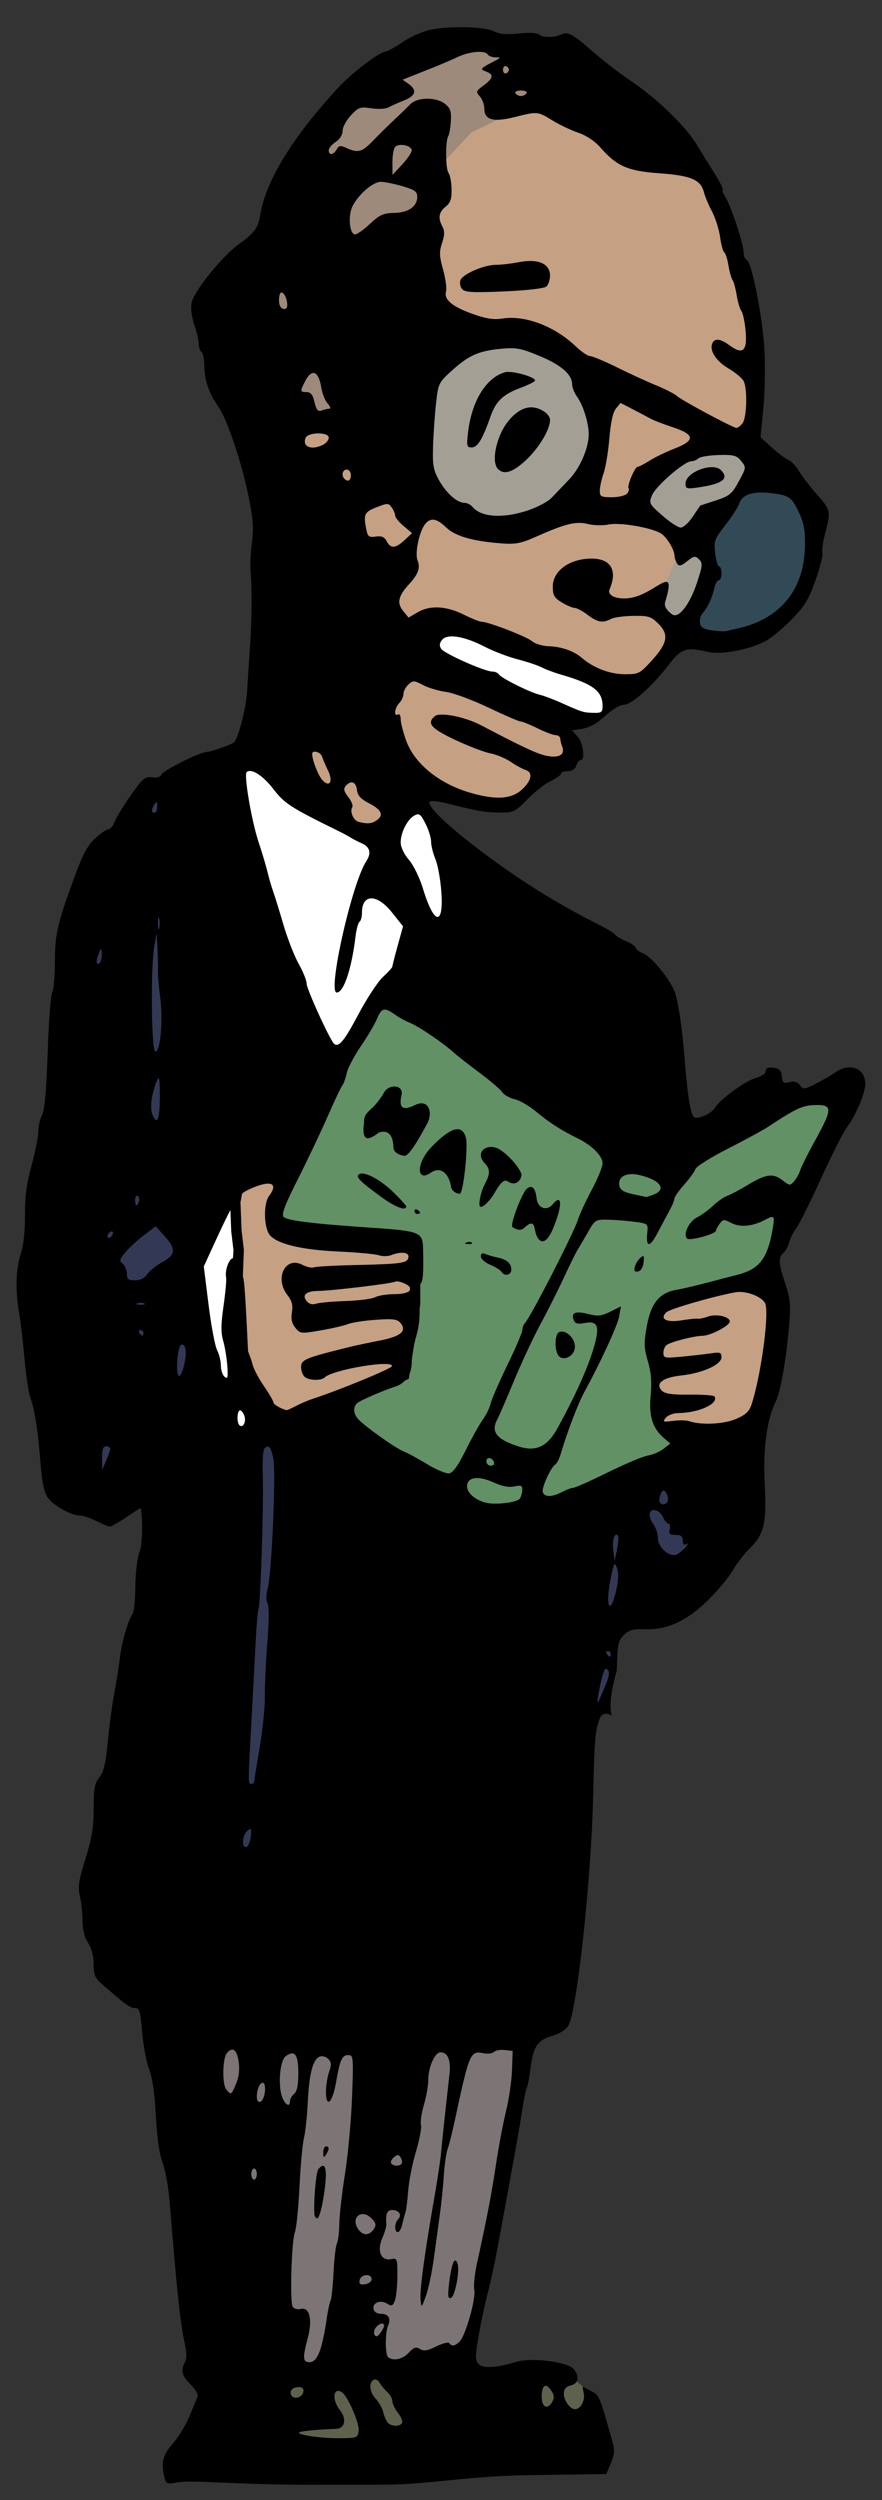
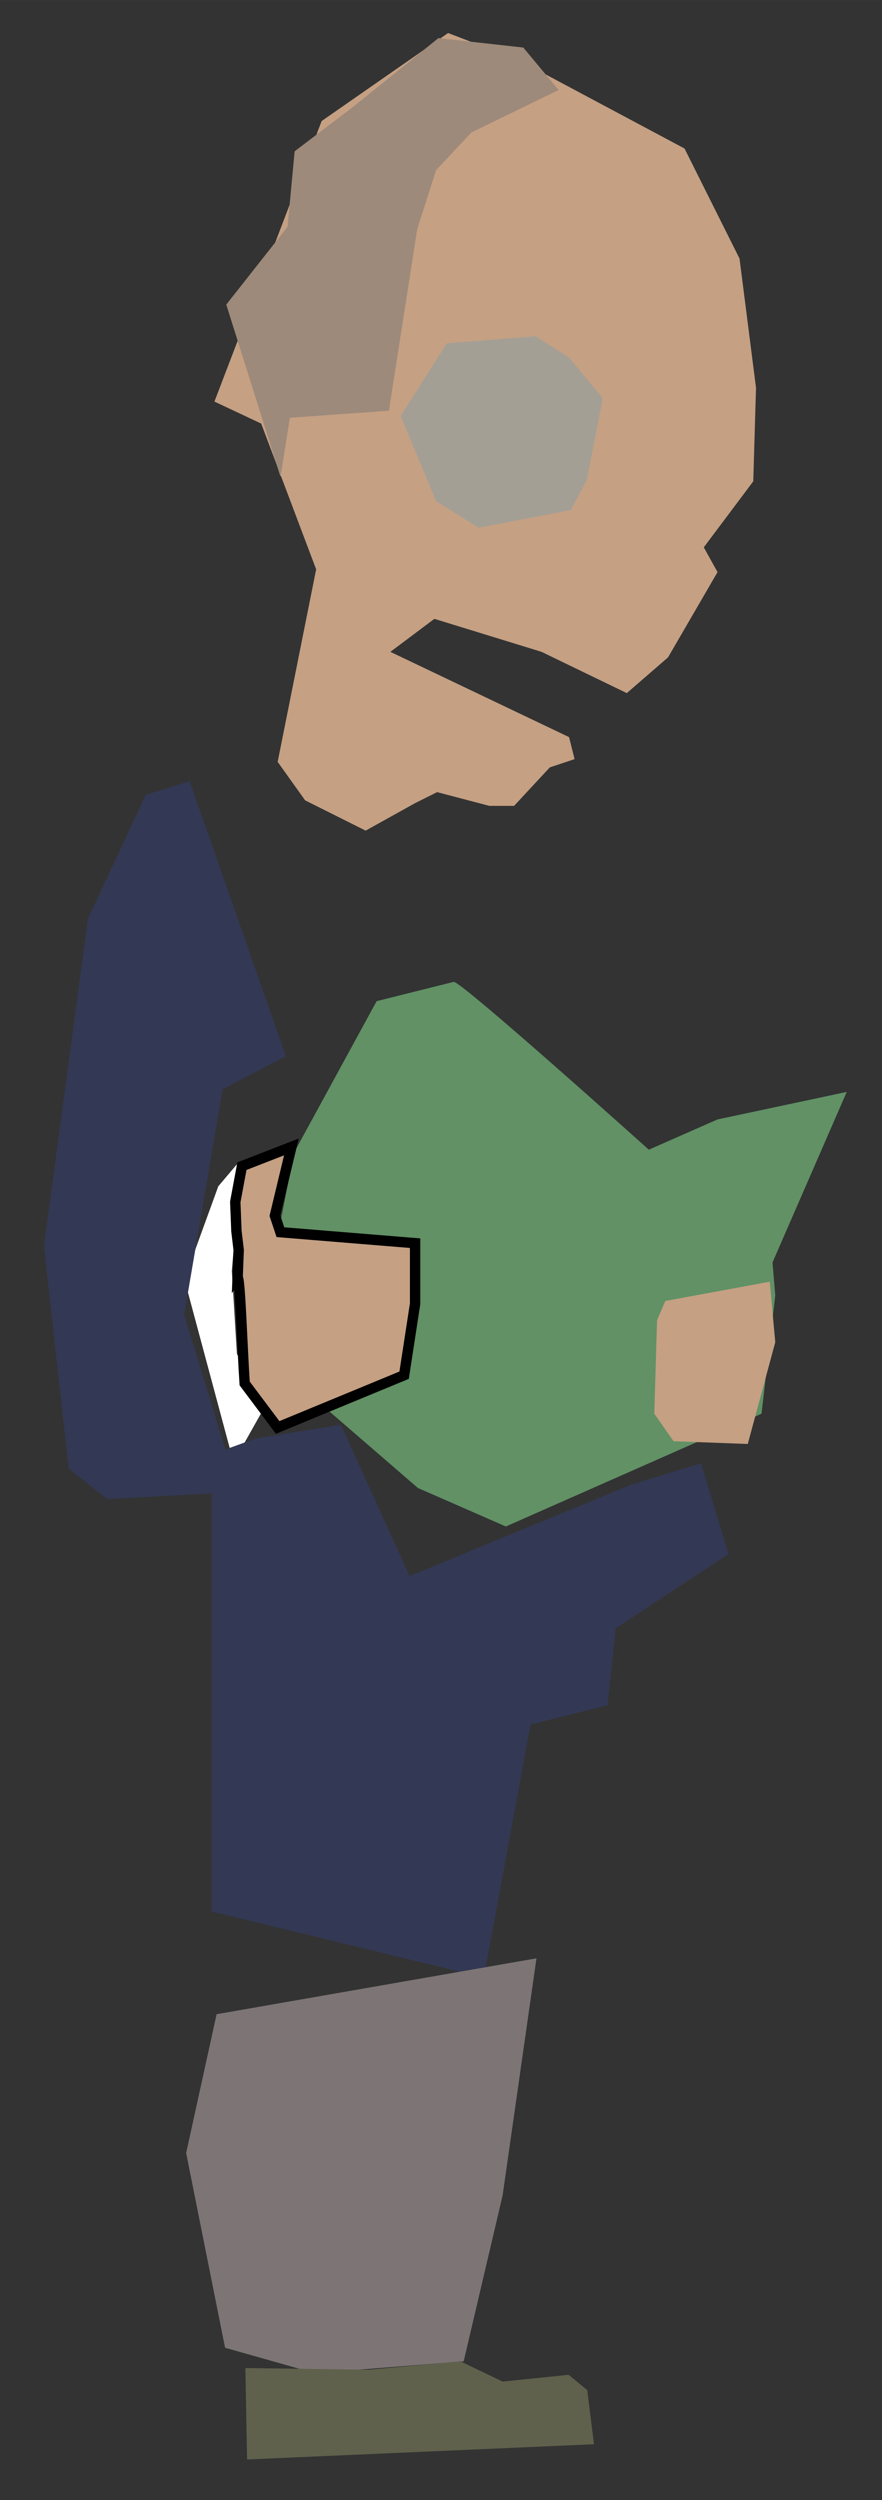
<svg xmlns="http://www.w3.org/2000/svg" width="90mm" height="255mm" version="1.1" viewBox="0 0 318.9 903.54">
  <rect x="0" y="0" width="318.9" height="903.54" fill="#333333" stroke="none" />
  <g transform="translate(-242 -54.583)">
-     <path d="m419.92 284.2-23.856-6.958-3.976 16.898 55.664 21.868 8.946-0.994 4.915-4.764 1.049-6.17z" fill="#fff" />
-     <path d="m390.68 341.97-13.461 16.521-26.311-17.133-17.133-15.297-13.461 15.909 37.936 99.736 7.954-6.119 20.192-25.699 39.772-20.192-27.534-36.713z" fill="#fff" />
-     <path d="m404.02 66.51-45.724 31.808-38.766 101.39 16.898 7.952 19.88 52.682-13.916 69.58 9.94 13.916 21.868 10.934 17.892-9.94 7.952-3.976 18.886 4.97h8.946l12.922-13.916 8.946-2.982-1.988-7.952-64.61-30.814 15.904-11.928 38.766 11.928 30.814 14.91 14.91-12.922 17.892-30.814-4.97-8.946 17.892-23.856 0.994-33.796-5.964-46.718-19.88-39.76-59.64-31.808z" fill="#c5a083" />
+     <path d="m404.02 66.51-45.724 31.808-38.766 101.39 16.898 7.952 19.88 52.682-13.916 69.58 9.94 13.916 21.868 10.934 17.892-9.94 7.952-3.976 18.886 4.97h8.946l12.922-13.916 8.946-2.982-1.988-7.952-64.61-30.814 15.904-11.928 38.766 11.928 30.814 14.91 14.91-12.922 17.892-30.814-4.97-8.946 17.892-23.856 0.994-33.796-5.964-46.718-19.88-39.76-59.64-31.808" fill="#c5a083" />
    <path d="m431.2 71.763-30.682-3.409-30.682 24.716-21.307 16.193-2.557 27.273-22.159 28.125 19.602 62.216 3.409-21.307 35.795-2.557 10.227-65.625 6.818-21.307 12.784-13.636 31.534-15.341z" fill="#9e8a7a" />
    <path d="m320.93 483.31-12.238 33.653 17.744 66.083 11.014-19.58-9.79-19.58-1.836-29.982 1.224-14.685 0.612-23.863z" fill="#fff" />
    <path d="m406.01 409.44-27.832 6.958-29.82 54.67-13.916 70.574 58.646 50.694 31.808 13.916 76.538-33.796 15.904-6.958 4.97-42.742-0.994-11.928 26.838-61.628-46.718 9.94-24.85 10.934s-68.586-61.628-70.574-60.634z" fill="#619165" />
    <path d="m347.36 469.08-5.964 24.85 1.988 5.964 48.706 3.976v21.868l-3.976 25.844-45.724 18.886-11.928-15.904c-0.851-12.698-1.702-39.128-2.553-38.095l0.39-10.108-0.819-6.884-0.416-10.511 2.404-12.928z" fill="#c5a083" stroke="#000" stroke-width="3.75" />
    <path d="m520.32 517.79 1.988 21.868-9.94 36.778-26.838-0.994-6.958-9.94 0.994-33.796 2.982-6.958z" fill="#c5a083" />
    <path d="m310.58 336.88-15.904 4.97-20.874 44.73-15.904 118.29 8.946 80.514 13.916 10.934 37.772-1.988v151.09l98.406 23.856 16.898-91.448 27.832-6.958 2.982-27.832 40.754-26.838-9.94-32.802-25.844 7.952-79.52 32.802-24.85-54.67-30.814 4.97-10.934 3.976-14.91-48.706 13.916-81.508 22.862-11.928z" fill="#333854" />
    <path d="m320.32 782.52-11.014 50.174 14.073 70.366 32.43 9.178 53.845-4.283 14.073-59.964 12.238-85.663z" fill="#7d7575" />
    <path d="m408.43 907.95-33.041 3.059-44.667-0.612 0.612 33.041 125.43-5.507-2.447-19.58-6.731-5.507-23.863 2.447z" fill="#5f614c" />
-     <path d="m506.09 214.55-17.307 3.205-12.82 8.974-4.487 6.41 2.564 5.769 16.666 12.179 6.41 3.205-8.974-1.282-7.692 17.307 1.282 7.051 16.025 8.333 21.794-3.846 14.102-12.82 2.564-30.128-14.743-12.82z" fill="#2ca1d8" opacity=".216" />
    <path d="m435.58 176.09-32.051 2.564-16.666 26.282 12.82 30.769 15.384 9.615 33.333-6.41 5.769-10.897 5.769-29.487-12.179-14.743z" fill="#2ca1d8" opacity=".216" />
-     <path d="m301.52 950.15c-1.425-5.323-0.7-8.383 2.937-12.395 1.978-2.182 4.705-6.668 6.059-9.967s2.691-6.516 2.97-7.147c0.279-0.631-0.872-2.559-2.559-4.285-3.256-3.33-3.689-5.039-2.054-8.094 0.689-1.287 0.672-3.416-0.053-6.651-1.625-7.252-2.878-18.986-5.481-51.324-0.42-5.225-1.568-11.571-2.55-14.103-1.168-3.012-2.008-8.852-2.43-16.897-0.426-8.12-1.257-13.857-2.446-16.897-0.99-2.531-2.123-8.54-2.517-13.353-0.618-7.542-0.969-8.75-2.542-8.75-1.779 0-3.06-0.907-11.104-7.866-3.474-3.006-3.892-3.863-3.898-8-4e-3 -2.941-0.732-5.73-1.993-7.634-1.301-1.964-1.997-4.726-2.017-8-0.017-2.75-0.449-6.8-0.961-9-0.774-3.33-0.436-5.583 2.024-13.46 2.316-7.416 2.954-11.33 2.954-18.115 0-7.249 0.338-9.084 2.078-11.296 1.593-2.026 2.302-5.029 3.04-12.885 0.529-5.634 1.603-13.618 2.385-17.743s1.706-9.975 2.052-13c0.616-5.39 2.992-13.436 4.602-15.585 0.447-0.596 0.865-5.096 0.929-10 0.065-4.962 0.719-10.368 1.475-12.192 1.065-2.57 1.313-10.955 0.47-15.906-0.017-0.1-2.326 1.362-5.132 3.25-2.805 1.888-5.523 3.432-6.04 3.432s-2.704-0.9-4.86-2-4.856-2-6-2c-3.242 0-9.786-3.744-11.735-6.714-1.193-1.817-1.996-5.781-2.48-12.237-0.85-11.353-2.099-19.437-3.638-23.549-0.617-1.65-1.571-7.95-2.119-14s-1.421-13.475-1.939-16.5c-1.433-8.352-1.242-15.959 0.54-21.5 1.016-3.162 1.584-8.309 1.544-14-0.046-6.582 0.593-11.418 2.381-18 1.345-4.95 2.445-10.485 2.445-12.3 3.9e-4 -1.815 0.613-4.515 1.362-6 0.932-1.849 1.57-8.964 2.022-22.557 0.363-10.921 1.1-20.679 1.638-21.684 0.538-1.005 0.978-5.98 0.978-11.055 0-9.963 0.904-13.862 7.163-30.904 2.94-8.005 4.699-11.272 7.402-13.75 1.95-1.788 4.097-3.25 4.771-3.25 0.674 0 1.7-1.238 2.28-2.75 0.58-1.512 3.218-5.829 5.861-9.593 4.292-6.111 5.107-6.798 7.625-6.429 1.762 0.259 3.014-0.093 3.338-0.937 0.592-1.542 14.151-8.292 16.658-8.292 1.404 0 8.8-2.655 9.69-3.478 1.557-1.44 4.391-12.562 4.72-18.522 0.228-4.125 0.675-11.1 0.995-15.5 0.696-9.587 0.81-21.372 0.264-27.362-0.219-2.399-9e-3 -7.265 0.467-10.812 0.69-5.152 0.444-8.501-1.224-16.638-2.628-12.821-7.88-28.286-11.126-32.76-3.19-4.398-4.886-9.496-4.886-14.689 0-2.266-0.45-4.398-1-4.738s-1-1.636-1-2.881c0-1.245-0.722-4.383-1.605-6.974-0.97-2.846-1.355-5.984-0.974-7.928 0.819-4.171 11.093-16.911 17.059-21.153 5.622-3.997 7.046-5.951 7.786-10.684 1.909-12.21 11.956-28.5 28.562-46.311 4.713-5.054 14.638-12.57 16.601-12.57 0.604 0 3.453-1.587 6.333-3.526 3.031-2.042 7.436-3.943 10.463-4.517 7.23-1.371 19.486-0.997 22.655 0.692 1.87 0.997 4.391 1.216 8.797 0.765 4.817-0.493 6.681-0.278 8.473 0.977 9.815 1.603 5.491-5.703 17.103 4.49 4.263 3.77 11.013 9.016 15 11.657 9.048 5.996 19.815 16.392 23.78 22.961 1.66 2.75 4.565 7.454 6.456 10.454 1.891 3 3.228 5.664 2.971 5.92s0.177 1.447 0.962 2.646c1.959 2.99 6.578 16.976 6.578 19.917 0 1.318 0.494 2.56 1.098 2.761 1.801 0.6 5.731 20.318 6.421 32.218 0.354 6.095 0.184 15.771-0.377 21.501l-1.02 10.418 4.189 3.795c2.304 2.087 4.954 4.06 5.889 4.383s2.713 2.226 3.95 4.228c1.238 2.002 4.185 5.819 6.55 8.482 4.78 5.381 4.896 5.954 2.806 13.774-0.808 3.025-1.255 6.185-0.993 7.022 0.262 0.837-0.866 5.319-2.507 9.959-2.504 7.081-3.91 9.381-8.745 14.306-3.169 3.228-7.497 6.767-9.617 7.865-5.719 2.961-15.804 4.831-20.354 3.775-8.106-1.882-9.699-1.379-14.226 4.489-6.139 7.958-13.57 14.583-16.355 14.583-1.385 0-4.191 1.675-6.729 4.018-2.897 2.674-5.644 4.224-8.214 4.635l-3.861 0.617 2.047 2.179c2.065 2.198 2.893 8.55 1.115 8.55-0.513 0-1.218 0.9-1.567 2-0.406 1.278-1.513 2-3.067 2-1.338 0-2.433 0.399-2.433 0.886s-1.668 1.677-3.706 2.644c-2.038 0.967-5.834 3.943-8.435 6.614-4.505 4.625-4.981 4.853-10.044 4.812-5.306-0.043-8.222-0.55-19.062-3.311-3.161-0.805-5.989-1.073-6.284-0.595-1.012 1.637 7.008 9.217 20.016 18.919 13.543 10.1 26.765 18.287 41.245 25.538 2.877 1.44 5.495 3.047 5.818 3.571 0.324 0.524 2.133 1.597 4.02 2.386 1.887 0.789 3.432 1.852 3.432 2.364s1.27 1.456 2.822 2.099c2.931 1.214 9.531 9.241 11.193 13.614 1.282 3.373 2.799 13.197 3.545 22.96 1.095 14.345 2.266 21.774 3.556 22.571 1.441 0.891 6.383-1.369 7.585-3.468 1.648-2.878 10.937-9.688 14.55-10.666 2.254-0.61 3.75-1.625 3.75-2.543 0-1.077 0.812-1.435 2.75-1.211 2.161 0.249 2.818 0.906 3.067 3.069 0.274 2.384 0.649 2.669 2.801 2.129 1.733-0.435 2.868-0.099 3.752 1.11 1.192 1.63 1.533 1.6 5.699-0.509 2.437-1.234 5.625-3.084 7.085-4.113 5.194-3.658 10.846-1.535 10.846 4.075 0 3.393-3.362 11.38-6.631 15.753-1.315 1.759-5.517 10.06-9.338 18.448-3.821 8.388-7.847 16.467-8.945 17.952s-2.286 3.853-2.639 5.261c-0.353 1.408-1.273 3.083-2.044 3.723-1.906 1.582-1.766 3.9 0.672 11.138 1.744 5.178 1.969 7.518 1.411 14.718-0.895 11.552-3.137 24.474-4.826 27.82-3.245 6.427-4.696 17.137-4.024 29.702 0.765 14.306-0.179 18.334-5.526 23.58-1.985 1.947-4.734 5.518-6.109 7.936-1.375 2.417-5.398 7.237-8.941 10.709-7.62 7.469-14.674 10.695-22.838 10.444-4.289-0.132-5.705 0.264-7.552 2.11-2.039 2.039-2.297 3.354-2.503 12.767-3.675 12.593-1.76 16.39-1.76 16.39-1.212-1.006-3.526-1.182-4.311 0.751-1.753 4.314-2.006 7.23-2.507 28.857-0.693 29.934-5.928 77.814-9.026 82.541-0.859 1.311-3.278 2.839-5.4 3.41-5.483 1.476-7.213 3.897-8.143 11.392-0.443 3.574-1.073 6.93-1.399 7.458-0.326 0.528-1.057 4.05-1.624 7.827-0.921 6.138-2.987 17.682-8.926 49.866-1.015 5.5-2.622 12.925-3.571 16.5-0.949 3.575-2.417 10.423-3.261 15.217-1.288 7.312-1.319 8.978-0.193 10.335 1.507 1.816 6.425 1.581 13.688-0.654 5.588-1.72 18.996 9e-3 20.966 2.702 2.042 2.793 1.563 5.117-1.197 5.81-1.801 0.452-2.5 1.301-2.5 3.037 0 2.359 2.3 5.552 4 5.552 1.963 0 3.721-3.008 3.237-5.539l-0.507-2.652 3.033 1.569c3.107 1.607 3.016 1.395 7.622 17.636 1.105 3.897 1.053 5.055-0.378 8.468l-1.658 3.954-26.925 0.371c-22.841 0.315-34.189 2.946-50.278 3.42-1.925 0.057-19.646 0.092-30.646 0.079-26.322-0.032-42.06-1.823-47.104-0.863-3.776 0.719-4.155 0.592-4.736-1.581zm70.155-17.134c0.318-2.714-4.027-12.624-6.096-13.902-3.174-1.961-3.64 2.732-0.65 6.534 2.505 3.184 1.8 6.603-1.386 6.719-6.647 0.242-12.937 0.841-13.369 1.274-0.901 0.901 7.968 2.188 14.627 2.122 6.352-0.062 6.569-0.149 6.874-2.747zm15.692-2.738c0.343-0.555-0.305-2.191-1.441-3.635-1.136-1.444-2.065-3.365-2.065-4.268 0-0.904-0.787-2.349-1.75-3.213-0.963-0.863-2.228-2.392-2.812-3.397-0.614-1.057-1.563-1.518-2.25-1.094-1.825 1.128-1.413 4.458 0.851 6.888 1.121 1.204 2.308 3.322 2.638 4.708 0.33 1.386 1.042 3.082 1.584 3.77 1.183 1.502 4.375 1.648 5.246 0.24zm54.411-7.836c0.712-1.33 0.563-2.452-0.533-4.017-1.996-2.85-3.384-1.857-3.384 2.421 0 3.841 2.229 4.75 3.917 1.596zm-90.105-3.416c0.229-1.187-0.304-1.738-1.679-1.738-2.293 0-3.563 1.494-2.598 3.055 0.973 1.575 3.894 0.676 4.278-1.317zm5.738-14.203c0.796-1.905 1.904-6.683 2.462-10.616s1.298-7.611 1.645-8.173 0.828-5.107 1.069-10.102c0.241-4.995 0.798-9.77 1.238-10.613s0.825-4.007 0.855-7.032c0.03-3.025 0.951-11.125 2.046-18 1.095-6.875 2.248-19.362 2.562-27.75 0.542-14.49 0.476-15.25-1.321-15.25-2.3 0-3.03 1.616-4.482 9.923-1.291 7.382-3.623 9.513-3.623 3.31 0-2.164 0.508-5.39 1.128-7.17 0.909-2.607 0.846-3.517-0.322-4.686-0.798-0.798-2.174-1.173-3.058-0.833-2.473 0.949-3.814 6.046-4.326 16.434-0.257 5.212-0.878 11.062-1.382 13-0.503 1.938-1.229 9.823-1.612 17.523s-1.129 15.125-1.658 16.5c-1.235 3.214-1.888 25.191-0.801 26.95 0.464 0.751 1.722 1.103 2.869 0.803 3.208-0.839 4.365 3.804 2.6 10.434-1.944 7.301-1.838 8.813 0.613 8.813 1.395 0 2.514-1.108 3.499-3.465zm-1.693-49.786c-0.449-3.924 0.508-15.438 1.371-16.5 2.915-3.584 3.539 0.682 1.669 11.418-0.606 3.483-1.506 6.332-2 6.332-0.494 0-0.962-0.562-1.04-1.25zm3.158-22.5c-8e-3 -1.238 0.435-2.25 0.985-2.25 1.253 0 1.253 1.061 0 3-0.784 1.213-0.972 1.069-0.985-0.75zm30.925 72.313c1.846-1.965 2.63-2.224 4.053-1.335 1.366 0.853 2.696 0.64 5.899-0.945 2.275-1.125 4.381-1.649 4.681-1.165 0.793 1.283 2.082 1.083 3.747-0.581 2.157-2.157 5.943-15.473 5.305-18.662-0.302-1.508 0.131-5.81 0.961-9.559 3.486-15.743 5.351-25.444 6.887-35.817 0.895-6.05 2.513-14.627 3.595-19.059 1.082-4.433 2.071-11.183 2.2-15l0.233-6.941-2.872-0.328c-1.579-0.18-3.333 0.133-3.896 0.696-0.563 0.563-2.235 0.782-3.715 0.486-4.893-0.979-5.114-0.457-10.627 25.146-0.829 3.85-1.919 8.125-2.421 9.5-0.503 1.375-1.113 5.65-1.357 9.5-0.244 3.85-0.885 10.15-1.424 14-0.539 3.85-1.525 11.05-2.19 16-0.666 4.95-1.95 11.025-2.854 13.5-1.635 4.476-1.646 4.483-1.949 1.365-0.329-3.385 1.437-16.499 4.898-36.366 1.198-6.875 2.324-14.3 2.503-16.5s0.827-8.5 1.439-14 1.349-12.15 1.637-14.779c0.538-4.912-0.651-7.721-3.27-7.721-1.996 0-4.403 5.34-4.403 9.769 0 2.127-0.711 6.263-1.58 9.189-0.869 2.926-1.353 6.191-1.075 7.254 0.278 1.063-0.542 5.434-1.823 9.713s-2.542 10.659-2.802 14.177-0.717 7.072-1.013 7.897-0.811 2.737-1.142 4.25-1.044 2.75-1.583 2.75c-1.336 0-1.243-3.338 0.132-4.713 1.468-1.468 0.266-3.287-2.172-3.287-1.841 0-2.447 1.43-2.118 5 0.076 0.825-0.572 3.134-1.441 5.132-2.025 4.656-0.52 8.319 3.131 7.621 2.259-0.432 2.334-0.231 2.298 6.134-0.021 3.619-0.429 7.609-0.907 8.866-0.739 1.943-1.151 2.109-2.754 1.108-2.424-1.514-5.398-0.382-4.956 1.885 0.211 1.082 1.263 1.761 2.748 1.775 2.671 0.024 3.63 1.652 2.51 4.261-1.119 2.606-1.085 10.619 0.048 11.452 1.97 1.447 5.191 0.724 7.441-1.671zm14.595-25.201c0.848-7.024 1.985-9.757 2.982-7.169 0.972 2.522-0.814 12.073-2.354 12.586-1.065 0.354-1.192-0.744-0.628-5.417zm-23.536 15.447c0-1.296-1.651-0.935-2.964 0.647-0.665 0.801-0.876 1.994-0.47 2.651 0.532 0.861 1.116 0.68 2.086-0.647 0.741-1.013 1.347-2.207 1.347-2.651zm-4.5-16.809c0-2.169-3.901-1.87-4.325 0.331-0.273 1.42 0.172 1.757 1.986 1.5 1.286-0.182 2.339-1.006 2.339-1.831zm0.879-18.236c0.862-1.369 0.659-2.171-0.96-3.789-3.584-3.584-7.655-0.184-4.749 3.965 1.723 2.46 4.094 2.387 5.708-0.176zm-42.379-19.764c0-1.1-0.45-2-1-2s-1 0.9-1 2 0.45 2 1 2 1-0.9 1-2zm52.375-3.798c0.271-0.439 0.107-1.422-0.365-2.186-0.707-1.143-1.134-1.159-2.423-0.089-0.861 0.714-1.319 1.698-1.017 2.186 0.682 1.104 3.142 1.161 3.805 0.089zm-40.375-22.58c0-0.758 0.675-1.938 1.5-2.622 1.042-0.864 1.5-3.162 1.5-7.516 0-6.746-1.289-8.456-4.567-6.059-2.106 1.54-2.863 10.581-1.241 14.824 1.104 2.889 2.808 3.722 2.808 1.372zm-9.607-1.204c0.899-2.341 0.736-5.418-0.286-5.418-1.083 0-2.107 2.469-2.107 5.082 0 2.318 1.549 2.536 2.393 0.336zm-9.875-5.116c1.045-2.501 1.336-5.09 0.9-8-0.654-4.359-2.219-5.451-4.271-2.979-1.582 1.906-1.711 11.292-0.182 13.135 1.735 2.091 1.793 2.056 3.553-2.156zm5.309-89.316c0.289-2.962 0.14-3.204-1.25-2.05-1.894 1.572-2.167 6.424-0.327 5.82 0.688-0.226 1.397-1.922 1.577-3.77zm1.173-19.625c0-0.351 0.899-5.906 1.997-12.344 1.098-6.438 1.957-14.813 1.907-18.611-0.049-3.799 0.356-12.532 0.901-19.406 0.617-7.793 0.638-13.161 0.054-14.256-0.591-1.109-0.555-3.135 0.098-5.5 1.416-5.13 3.03-42.369 2.028-46.81-0.952-4.22-1.454-4.881-2.989-3.932-0.756 0.467-1.038 3.932-0.843 10.35 0.328 10.804-0.846 46.841-1.564 48.003-0.255 0.412-0.72 5.901-1.034 12.198-0.314 6.296-1.009 19.323-1.544 28.948-1.22 21.922-1.22 22-0.012 22 0.55 0 1-0.288 1-0.639zm125.01-30.191c0.881-2.296 4.101-8.45 3.102-10.027-0.977-1.543-1.55-0.828-2.49 3.107-1.175 4.917-2.171 10.984-0.611 6.92zm3.992-16.17c0-0.55-0.477-1-1.059-1s-0.781 0.45-0.441 1 0.816 1 1.059 1 0.441-0.45 0.441-1zm2.015-23.267c0.756-3.44 0.826-6.089 0.204-7.731-0.87-2.296-1.039-2.068-2.083 2.799-1.377 6.419-1.474 11.526-0.204 10.741 0.513-0.317 1.45-2.931 2.083-5.809zm0.508-19.544c-1.218-1.218-2.119 1.822-1.645 5.548l0.479 3.763 0.899-4.34c0.494-2.387 0.615-4.624 0.268-4.971zm24.56 4.174c0.907-1.118 0.968-1.476 0.168-0.996-0.838 0.504-1.25 0.073-1.25-1.308 0-1.554-0.642-2.059-2.617-2.059-2.124 0-2.518-0.376-2.094-2 0.288-1.1 0.105-2-0.405-2s-1.44-1.125-2.067-2.5c-1.309-2.872-4.835-3.425-4.786-0.75 0.018 0.963 0.693 2.623 1.5 3.691 0.808 1.068 1.468 3.172 1.468 4.677 0 3.52 4.402 7.272 6.939 5.914 0.949-0.508 2.363-1.709 3.143-2.67zm-59.991-17.476c0.483-0.763 0.885-2.21 0.893-3.216 0.013-1.503-0.506-1.715-2.904-1.188-1.963 0.431-4.417-0.041-7.492-1.442-5.59-2.546-9.589-1.94-9.589 1.453 0 2.276 2.815 4.784 6.542 5.829 3.417 0.958 11.628 0.019 12.55-1.436zm53.353 1.204c0.686-1.109-0.36-4.09-1.435-4.09-0.969 0-1.992 3.684-1.234 4.442 0.833 0.833 2.034 0.675 2.669-0.352zm-38.08-3.596c1.575-0.822 3.387-1.494 4.026-1.494s6.269-2.512 12.511-5.583 12.78-5.816 14.53-6.099c1.749-0.284 4.281-1.378 5.625-2.43l2.444-1.914-2.126-1.796c-4.267-3.605-5.68-7.975-4.988-15.424 0.463-4.987 0.19-8.401-1.001-12.497-1.417-4.875-1.469-6.582-0.385-12.65 1.484-8.306 4.53-12.081 10.598-13.138 2.145-0.374 7.276-1.572 11.4-2.663s8.861-2.323 10.524-2.738c8.412-2.098 11.302-6.006 13.179-17.817 0.566-3.565 0.214-3.811-2.995-2.094-4.383 2.345-8.925 2.783-12.062 1.161-2.776-1.436-3.1-1.417-4.324 0.257-0.727 0.995-1.323 2.107-1.323 2.472 0 1.203-9.458 3.791-10.445 2.858-1.546-1.462 0.728-6.273 3.621-7.659 1.446-0.693 4.046-2.584 5.778-4.201 1.732-1.617 4.016-3.216 5.078-3.553 1.061-0.337 4.499-2.16 7.64-4.051 6.55-3.944 9.046-4.236 12.565-1.468 2.364 1.859 2.592 1.873 4.017 0.25 0.831-0.947 1.817-2.727 2.192-3.956s2.931-6.314 5.682-11.3c6.09-11.039 6.043-12.525-0.394-12.305-4.542 0.155-6.695 1.161-17.019 7.954-1.767 1.163-8.255 4.68-14.417 7.816-6.162 3.136-11.447 6.46-11.743 7.386-0.297 0.926-2.118 3.453-4.046 5.615-1.929 2.162-3.509 4.412-3.513 5-3e-3 0.588-0.744 2.418-1.646 4.068-0.902 1.65-2.889 5.376-4.416 8.281-2.889 5.495-4.308 5.475-3.755-0.053 0.318-3.176 0.243-3.238-4.677-3.89-2.75-0.364-7.066-0.702-9.591-0.75-4.463-0.085-4.666 0.045-7.28 4.662-1.479 2.612-3.131 5.425-3.672 6.25-0.541 0.825-2.762 5.325-4.935 10s-6.021 12.325-8.549 17-6.837 13.9-9.575 20.5-5.41 12.781-5.938 13.736c-2.447 4.429-0.345 7.186 7.419 9.732 6.555 2.149 10.639 0.252 14.444-6.71 6.107-11.172 10.503-20.838 12.683-27.892 2.677-8.659 2.01-10.874-2.991-9.936-2.535 0.476-3.43 0.231-3.931-1.075-1.024-2.668 0.587-3.354 5.15-2.196 3.569 0.906 4.817 0.777 8.072-0.833l3.85-1.905-0.692 3.783c-0.577 3.157-6.875 16.816-12.355 26.795-2.45 4.461-6.22 14.275-8.727 22.714-0.525 1.768-1.394 3.486-1.932 3.818-1.698 1.049-5.112 8.601-4.55 10.065 0.696 1.814 3.365 1.775 6.965-0.103zm-1.757-50.076c-1.082-2.821-0.643-7.191 0.778-7.736 2.341-0.898 5.615 2.173 5.615 5.267 0 3.869-5.1 5.838-6.393 2.469zm28.079-31.327c0.291-1.114 1.194-2.577 2.007-3.251 1.254-1.041 1.426-0.783 1.142 1.709-0.202 1.769-0.999 3.06-2.007 3.251-1.242 0.235-1.535-0.204-1.142-1.709zm-61.186 66.357c2.2-4.429 4.983-9.406 6.184-11.061 1.201-1.655 2.503-4.332 2.894-5.948 0.391-1.617 3.121-7.888 6.066-13.936 2.946-6.048 5.356-11.696 5.356-12.55 0-0.854 0.416-1.98 0.924-2.503 2.061-2.119 17.555-32.295 19.146-37.288 0.642-2.014 2.913-6.923 5.048-10.908s3.882-8.289 3.882-9.563c0-2.63-3.835-6.463-9-8.994-5.939-2.911-10.311-5.721-15.027-9.659-2.49-2.079-5.977-4.099-7.749-4.488-1.772-0.389-3.821-1.563-4.553-2.608-0.732-1.046-4.445-4.208-8.251-7.029-3.806-2.82-8.045-6.148-9.42-7.394-3.734-3.385-12.753-9.474-15.685-10.588-1.417-0.539-3.824-1.868-5.35-2.955-3.847-2.739-4.847-2.502-6.54 1.55-0.81 1.939-3.444 6.404-5.852 9.922-2.409 3.518-4.7 7.894-5.091 9.725s-1.109 3.822-1.594 4.427c-0.485 0.605-2.857 5.615-5.27 11.134-2.414 5.519-7.246 15.696-10.738 22.615-4.756 9.423-6.063 12.867-5.209 13.722 1.366 1.366 10.29 2.467 31.83 3.928 17.488 1.186 18.469 1.58 18.603 7.466 0.201 8.856-7e-3 11.841-0.888 12.721-0.536 0.536-0.747 3.771-0.471 7.216 0.334 4.157-0.041 8.11-1.121 11.825-0.892 3.07-1.623 7.34-1.623 9.489 0 4.291-2.403 7.687-6.216 8.787-2.468 0.712-10.349 4.028-12.784 5.38-2.24 1.243-2.405 4.013-0.374 6.257 2.419 2.673 13.641 10.632 16.55 11.738 1.282 0.487 5.029 2.523 8.327 4.523 3.298 2 6.897 3.516 7.997 3.369 1.396-0.187 3.207-2.699 6-8.32zm12.937-64.55c-0.375-0.606-2.201-1.737-4.059-2.513-1.858-0.776-3.378-2.128-3.378-3.005 0-1.131 0.508-1.38 1.75-0.858 0.963 0.405 2.875 0.963 4.25 1.241 3.371 0.682 5 2.102 5 4.36 0 2.033-2.456 2.567-3.563 0.776zm-12.624-10.581c0.722-0.289 1.584-0.253 1.917 0.079 0.332 0.332-0.258 0.569-1.312 0.525-1.165-0.048-1.402-0.285-0.604-0.604zm25.175-2.849c-0.805-2.117-0.257-6.322-4.44-2.298-1.381 1.329-3.778-0.067-4.147-0.435-0.899-0.899 3.444-12.361 5.252-13.861 1.84-1.527 3.1-0.23 3.52 3.627 0.376 3.451 3.659 4.613 5.787 2.048 3.592-4.328 3.564 0.731-0.05 9.162-2.078 4.847-4.477 5.559-5.922 1.758zm-43.988-8.527c0-0.582 0.45-0.781 1-0.441s1 0.816 1 1.059-0.45 0.441-1 0.441-1-0.477-1-1.059zm-11.988-5.046c-7.62-5.576-9.189-7.119-8.223-8.085 1.526-1.526 7.471 1.434 12.375 6.161 2.66 2.564 4.836 4.969 4.836 5.345 0 1.752-3.998 0.231-8.988-3.421zm35.607 3.298c-0.392-0.634 0.021-3.3 0.919-5.923 1.086-3.174 4.124-6.172 1.03-9.384-4.186-4.347 0.871-7.7 5.061-5.261 3.017 1.756 6.931 6.065 7.971 8.775 0.453 1.181-1.222 5.225-4.954 2.814-2.173-1.404-4.434 4.318-6.165 6.381-2.047 2.438-3.398 3.347-3.861 2.598zm-10.443-7.168c-0.365-3.162-2.974-7.912-7.409-4.844-5.054 3.495-5.31-3.517 0.483-9.475 6.972-7.17 11.079-8.226 12.347-3.174 0.84 3.346-0.907 19.746-2.147 20.155-0.577 0.19-3.038-0.618-3.274-2.662zm-20.787-13.972c-0.12-5.871-3.066-6.329-5.407-5.377 0 0-3.09 2.637-4.483 1.823-1.591-0.93-0.697-5.485-0.697-5.485-0.383-3.011 2.048-4.317 3.62-6.008 1.283-1.379 2.853-3.52 3.49-4.757 1.694-3.294 7.272-3.046 6.402 0.775-1.123 4.938 0.595 5.733 4.894 3.625 4.866-2.386 6.54 2.648 4.411 6.649-4.176 7.846-6.874 11.702-8.188 11.702-0.78 0-3.999-0.776-4.043-2.947zm-102.39 108.83c0-0.487-0.675-0.885-1.5-0.885-1.104 0-1.49 1.121-1.461 4.25l0.039 4.25 1.461-3.365c0.803-1.851 1.461-3.763 1.461-4.25zm138.77 4.927c-0.618-1.854-2.771-2.162-2.771-0.396 0 0.871 0.713 1.583 1.583 1.583 0.871 0 1.405-0.534 1.188-1.188zm-90.239-16.712c-0.367-1.155-1.086-2.101-1.599-2.101-1.072 0-1.274 4.325-0.249 5.35 1.22 1.22 2.534-1.09 1.849-3.249zm177.7 1.016c3.538-1.516 4.808-2.704 5.652-5.286 3.259-9.969 6.239-31.123 5.077-36.037-0.625-2.644-6.921-5.21-10.958-4.466-8.03 1.481-23.717 6.031-24.957 7.239-2.522 2.457 0.098 3.8 5.632 2.887 2.654-0.438 5.227-0.697 5.719-0.577s2.196-0.235 3.787-0.79c3.021-1.053 7.819 0.045 7.819 1.79 0 1.495-6.878 5.12-9.807 5.168-3.073 0.05-11.076 2.073-12.943 3.272-0.688 0.441-1.25 1.728-1.25 2.86 0 1.937 0.394 2.02 6.75 1.41 3.712-0.356 8.438-0.898 10.5-1.204 3.257-0.484 3.75-0.297 3.75 1.421 0 2.659-6.744 5.719-14.5 6.579-6.838 0.759-9.608 2.94-7.02 5.528 1.115 1.115 3.686 1.477 10.021 1.409 4.686-0.05 8.726 0.241 8.978 0.648 1.608 2.602-5.701 5.954-13.106 6.01-1.72 0.013-3.745 0.772-4.5 1.686-1.249 1.512-1.012 1.615 2.628 1.138 2.2-0.288 4.785-0.248 5.745 0.088 4.297 1.506 12.544 1.131 16.984-0.772zm-158.99-4.741c1.728-0.894 4.293-1.998 5.7-2.455 9.592-3.114 28.553-10.905 28.873-11.863 0.831-2.493-21.287 1.184-24.264 4.034-1.361 1.303-5.938 1.122-7.35-0.291-0.66-0.66-1.2-2.18-1.2-3.379 0-2.779 1.433-3.372 18-7.439 1.925-0.473 6.61-1.463 10.411-2.202 7.612-1.479 9.95-3.436 7.553-6.324-1.189-1.433-2.643-1.626-8.942-1.187-4.137 0.288-8.647 0.98-10.022 1.537-1.375 0.557-5.825 1.587-9.89 2.29-7.18 1.241-7.44 1.214-9.183-0.937-1.273-1.572-1.633-3.204-1.24-5.625 0.414-2.548 0.017-4.093-1.567-6.107-4.827-6.137-0.881-14.259 5.355-11.023 1.525 0.791 3.381 1.205 4.123 0.92 0.743-0.285 7.099-0.651 14.126-0.814 17.719-0.411 19.679-0.68 20.083-2.759 0.369-1.905-2.576-2.289-6.307-0.824-1.1 0.432-3.125 0.431-4.5-1e-3 -1.375-0.433-7.9-1.034-14.5-1.335-12.94-0.591-21.461-2.55-24.555-5.644-2.417-2.417-2.717-11.542-0.477-14.504 3.548-4.691 0.392-5.794-6.976-2.437-4.574 2.084-5.442 3.476-14.495 23.245l-2.175 4.749 1.712 13.751c0.941 7.563 2.331 14.966 3.089 16.451 0.757 1.485 1.377 4.017 1.377 5.627 0 1.61 0.609 3.433 1.353 4.05 1.116 0.926 1.284 0.201 0.958-4.128-0.218-2.888-0.894-6.924-1.503-8.969-0.828-2.779-0.79-5.936 0.148-12.5 0.69-4.83 1.114-9.457 0.942-10.282-0.538-2.58 1.075-7 2.554-7 1.845 0 2.888 3.398 1.918 6.25-1.569 4.61-0.322 18.966 2.106 24.248 1.265 2.751 2.593 6.276 2.952 7.834 0.359 1.557 2.21 5.095 4.113 7.862 1.903 2.767 3.461 5.445 3.461 5.951 0 0.72 2.856 2.381 4.8 2.792 0.165 0.035 1.714-0.668 3.442-1.561zm-40.363-15.503c0.889-4.147 0.344-7.112-1.212-6.599-0.664 0.219-1.297 2.933-1.471 6.305-0.333 6.476 1.319 6.656 2.683 0.293zm-14.878-10.872c0-0.55-0.477-1-1.059-1s-0.781 0.45-0.441 1 0.816 1 1.059 1 0.441-0.45 0.441-1zm0.25-10.662c-0.688-0.277-1.812-0.277-2.5 0s-0.125 0.504 1.25 0.504 1.938-0.227 1.25-0.504zm72.878-0.85c4.745-0.158 9.553-0.782 10.684-1.387 1.131-0.605 4.288-1.101 7.015-1.101 5.703 0 7.557-2.048 3.519-3.888-1.373-0.625-2.883-0.898-3.357-0.605-1.055 0.652-23.19 3.305-27.876 3.341-4.285 0.033-5.906 1.491-4.09 3.679 0.873 1.052 2.056 1.375 3.408 0.93 1.138-0.375 5.952-0.811 10.698-0.969zm-71.699-9.738c0.848-1.238 3.23-3.151 5.293-4.252 4.922-2.627 5.168-4.77 1.069-9.308l-3.371-3.731-4.251 3.242c-2.338 1.783-5.354 4.553-6.702 6.155-2.136 2.539-2.259 3.071-0.959 4.151 0.82 0.681 1.492 2.308 1.492 3.615 0 1.965 0.511 2.378 2.943 2.378 1.929 0 3.475-0.776 4.486-2.25zm-12.429-14.868c0-0.55-0.45-0.722-1-0.382s-1 1.068-1 1.618 0.45 0.722 1 0.382 1-1.068 1-1.618zm9.349-11.35c0.31-0.807 0.133-1.734-0.393-2.059-0.526-0.325-0.956 0.336-0.956 1.468 0 2.415 0.556 2.658 1.349 0.591zm186.09-2.507c4.98-1.893 2.362-5.379-5.346-7.117-4.088-0.922-7.089 0.377-7.089 3.069 0 2.296 1.296 3.186 5.966 4.101 1.944 0.381 3.617 0.744 3.719 0.807 0.102 0.063 1.339-0.324 2.75-0.86zm-178.51-36.025c-0.04-6.215-0.23-7.072-1.108-5-1.979 4.669-2.604 10.045-1.453 12.485 1.715 3.634 2.615 1.002 2.56-7.485zm0.114-35.5c-0.516-3.85-0.873-8.125-0.795-9.5 0.079-1.375 7.5e-4 -4.975-0.174-8l-0.317-5.5-0.801 4.5c-1.378 7.744-1.142 37.768 0.301 38.256 1.845 0.623 2.921-11.281 1.785-19.756zm71.472 6.75c3.124-5.912 7.213-12.161 9.087-13.885 1.873-1.724 3.406-3.417 3.406-3.763s0.867-3.755 1.926-7.578l1.926-6.95-4.011-5.037c-5.417-6.804-10.841-6.752-10.841 0.103 0 1.508-0.392 2.983-0.871 3.279s-1.131 2.685-1.448 5.309c-1.427 11.784-4.275 20.271-6.803 20.271-3.41 0 5.484-39.517 10.678-47.445 1.964-2.998 1.365-5.21-1.78-6.568-1.252-0.54-2.951-1.41-3.776-1.933s-2.692-1.536-4.149-2.252c-17.7-8.7-19.799-10.05-23.918-15.389-3.82-4.951-8.067-7.611-9.641-6.038-1.026 1.026 1.819 17.665 4.296 25.125 1.278 3.85 2.754 8.8 3.28 11 0.526 2.2 1.442 5.35 2.035 7 0.593 1.65 2.263 7.05 3.711 12 1.448 4.95 3.927 11.305 5.509 14.122s2.877 6.049 2.877 7.182c0 1.696 6.643 16.574 9.371 20.988 1.713 2.772 3.756 0.638 9.136-9.542zm-92.577-22.059c-0.063-2.403-0.162-2.477-0.93-0.691-1.194 2.778-1.194 4.738 0 4 0.55-0.34 0.968-1.829 0.93-3.309zm20.76-12.941c-0.252-0.963-0.457-0.175-0.457 1.75s0.206 2.712 0.457 1.75c0.252-0.963 0.252-2.538 0-3.5zm102.01-9.645c-0.318-4.458-1.28-9.778-2.138-11.823-0.858-2.045-1.56-4.875-1.56-6.29s-0.914-4.363-2.03-6.551c-1.763-3.456-2.288-3.841-3.99-2.93-2.54 1.359-4.98 6.126-4.98 9.728 0 1.706 1.187 4.218 2.977 6.3 1.679 1.953 3.902 6.514 5.1 10.462 3.967 13.08 7.518 13.673 6.622 1.105zm-23.252-25.943c2.53-1.85 1.596-3.748-3.02-6.136-2.907-1.504-4.008-2.744-4.243-4.779-0.34-2.949-2.235-3.596-4.066-1.389-0.862 1.038-0.64 1.979 0.943 3.99 1.139 1.447 1.787 3.09 1.441 3.65-0.983 1.591 0.412 4.824 2.297 5.32 3.196 0.841 4.82 0.681 6.649-0.657zm-79.462-4.913c-0.012-1.819-0.201-1.963-0.985-0.75-1.253 1.939-1.253 3 0 3 0.55 0 0.993-1.012 0.985-2.25zm132.09-6.323c3.368-3.227 3.773-6.023 1-6.903-1.058-0.336-3.459-1.652-5.335-2.925-1.876-1.273-5.172-2.643-7.326-3.046-2.153-0.402-7.853-2.579-12.665-4.838-8.797-4.128-10.455-6.055-7.396-8.595 1.863-1.546 10.826 0.208 16.645 3.258 16.018 8.395 20.75 10.572 24.278 11.168 4.251 0.718 6.257-0.678 5.093-3.547-0.335-0.825-0.63-2.062-0.656-2.75-0.026-0.688-0.76-1.254-1.631-1.259-0.871-5e-3 -3.833-1.116-6.583-2.469s-5.52-2.474-6.156-2.491c-0.636-0.017-5.886-2.285-11.667-5.039s-12.686-5.298-15.344-5.653c-2.658-0.355-6.383-1.467-8.278-2.471-3.192-1.691-3.577-1.705-5.25-0.192-0.993 0.898-1.805 2.432-1.805 3.407s-0.675 2.449-1.5 3.274c-1.663 1.663-2.08 5.12-0.5 4.143 0.557-0.344 1 0.411 1 1.705 0 1.278 0.902 4.792 2.003 7.809 3.068 8.401 12.068 15.633 23.497 18.883 9.213 2.619 14.767 2.18 18.576-1.47zm-70.34-6.649c-0.885-1.803-1.848-4.065-2.141-5.028-0.513-1.687-3.595-2.538-3.595-0.993 0 2.196 2.156 7.759 3.646 9.405 2.646 2.924 4.061 0.632 2.09-3.384zm99.264-23.343c0-5.367-3.447-7.971-15-11.331-2.475-0.72-5.625-1.896-7-2.614-1.375-0.718-5.306-2.033-8.736-2.921s-8.783-2.937-11.897-4.552c-7.328-3.802-13.465-4.807-15.367-2.516-0.977 1.177-1.09 2.135-0.385 3.254 1.086 1.722 15.764 8.247 18.552 8.247 0.943 0 1.998 0.46 2.346 1.022 0.822 1.331 11.185 6.497 14.763 7.359 1.527 0.368 5.127 1.726 8 3.016 7.277 3.269 7.813 3.434 11.473 3.523 2.843 0.069 3.25-0.243 3.25-2.487zm17.582-16.184c5.904-6.425 6.527-9.602 2.647-13.483-2.693-2.693-3.586-2.977-9.13-2.899-3.38 0.048-7.005 0.547-8.056 1.109-2.95 1.579-4.892 1.239-8.454-1.477-1.803-1.375-3.91-2.502-4.683-2.504-0.773-2e-3 -2.868-0.895-4.656-1.985-2.74-1.671-3.25-2.572-3.25-5.746 4e-5 -5.248 5.214-9.459 12.425-10.034 8.128-0.648 11.276 3.62 8.115 11.005-1.131 2.643 3.767 4.198 8.945 2.838 8.338-2.189 15.433-12.175 11.114 1.892-0.589 1.919 1.829 3.9 2.667 4.428 2.334 1.472 6.313-3.729 8.916-11.659 1.988-6.055 2.061-6.923 0.699-8.285s-1.813-1.293-4.299 0.663c-2.289 1.801-2.933 1.939-3.664 0.785-0.487-0.77-0.893-1.985-0.902-2.7-0.028-2.368-3.002-7.123-5.187-8.292-3.908-2.091-14.815-3.881-18.666-3.062-2.014 0.428-5.379 0.351-7.478-0.172-4.298-1.071-8.074-0.148-18.684 4.566-5.472 2.431-7.449 2.816-12.5 2.436-10.466-0.788-16.757-2.592-20.048-5.751-3.447-3.308-5.588-3.671-7.568-1.285-2.108 2.541-3.807 10.433-2.81 13.057 1.1 2.893 0.346 5.028-3.109 8.804-3.858 4.216-4.401 6.743-2.068 9.611l1.944 2.389 3.266-1.917c4.454-2.614 10.318-2.328 16.638 0.811 2.885 1.433 5.81 2.603 6.5 2.601 2.388-9e-3 16.263 5.338 18.255 7.035 1.1 0.937 3.796 1.754 5.991 1.815 4.585 0.128 9.124 1.716 12.009 4.201 4.23 3.644 10.004 5.865 15.358 5.909 5.135 0.042 5.541-0.154 9.723-4.706zm31.261-11.839c15.291-3.343 24.025-13.958 24.329-29.568 0.11-5.626-0.359-8.422-2.003-11.96-2.774-5.969-3.585-6.557-10.169-7.363-6.535-0.801-10.549 0.476-11.554 3.674-0.399 1.269-2.653 4.782-5.008 7.807-4.004 5.141-4.247 5.81-3.73 10.25 0.304 2.612 0.944 4.75 1.423 4.75s0.87 1.125 0.87 2.5-0.441 2.5-0.981 2.5-1.25 1.238-1.578 2.75c-0.752 3.467-2.556 7.343-4.245 9.125-0.717 0.756-1.167 2.331-1 3.5 0.233 1.636 1.224 2.264 4.303 2.729 2.2 0.332 4.604 0.443 5.343 0.246 0.739-0.197 2.539-0.619 4-0.939zm-120.43-31.922 2.709-2.511-3.063-2.578c-1.685-1.418-3.063-3.127-3.063-3.798 0-0.671-0.562-1.989-1.25-2.929-1.173-1.604-1.512-1.606-5.5-0.039-4.405 1.73-4.768 2.528-3.662 8.055 0.511 2.557 0.955 2.885 3.411 2.525 2.107-0.309 3.109 0.119 3.947 1.686 1.476 2.758 3.168 2.651 6.471-0.411zm104.2-8.489c1.456-2.2 2.7-4.013 2.764-4.028 0.064-0.015 2.592-0.839 5.617-1.831 4.908-1.608 5.796-2.346 8.252-6.858 2.721-4.998 2.731-5.082 0.865-7.386-1.648-2.035-2.683-2.309-8.159-2.157-3.45 0.096-6.742 0.643-7.315 1.217s-1.741 1.045-2.593 1.048c-2.467 8e-3 -12.776 8.919-14.147 12.23-1.211 2.923-1.101 3.142 3.675 7.35 2.707 2.386 5.704 4.355 6.658 4.376 0.955 0.021 2.927-1.762 4.383-3.962zm-2.619-11.953c0-4.104 9.823-7.824 12.8-4.847 3.075 3.075 0.653 4.947-8.05 6.225-4.365 0.641-4.75 0.529-4.75-1.378zm-57.398 9.847c3.679-1.188 7.614-3.258 9.032-4.75 1.381-1.454 4.235-4.444 6.341-6.644 3.887-4.061 7.03-11.352 7.02-16.285-8e-3 -4.002-1.956-10.342-4.108-13.369-1.038-1.46-1.887-3.537-1.887-4.615 0-3.586-3.908-7.006-11.726-10.26-6.809-2.834-8.466-3.148-13.927-2.638-8.065 0.753-11.764 2.387-17.794 7.859-4.829 4.382-4.966 4.664-5.765 11.899-0.45 4.076-0.934 11.01-1.075 15.41-0.219 6.824 0.089 8.623 2.095 12.24 2.621 4.726 6.558 8.259 9.204 8.259 0.958 0 2.304 0.677 2.991 1.504 3.065 3.693 10.777 4.24 19.599 1.39zm-10.402-15.094c-2.672-2.672-0.446-12.471 4.021-17.699 3.802-4.45 7.755-5.682 11.696-3.644 1.896 0.981 3.083 2.37 3.083 3.609 0 3.53-4.089 10.298-8.869 14.68-4.688 4.298-7.747 5.239-9.931 3.054zm-10.827-13.318c1.323-11.261 6.535-19.724 13.337-21.657 2.573-0.731 11.596 1.871 10.823 3.121-0.257 0.417-2.62 1.559-5.251 2.539-6.298 2.347-8.892 4.839-10.836 10.415-2.83 8.116-4.643 11.099-6.741 11.099-1.813 0-1.925-0.467-1.332-5.518zm57.496 22.176c0.613-0.738 0.866-1.589 0.564-1.892-0.726-0.726 2.234-7.765 3.266-7.77 0.441-2e-3 2.376-1.003 4.301-2.224 1.925-1.221 5.975-3.177 9-4.346 7.575-2.926 7.435-5.07-0.5-7.686-3.3-1.088-6.9-2.471-8-3.075-1.1-0.604-4.025-2.145-6.5-3.425l-4.5-2.328-1.66 2.044c-1.095 1.348-1.907 5.021-2.386 10.794-0.399 4.812-1.34 10.494-2.09 12.626-0.75 2.132-1.364 4.944-1.364 6.25 0 2.137 0.437 2.374 4.378 2.374 2.442 0 4.87-0.593 5.491-1.342zm-99.869-6.658c0-1.111-0.667-2-1.5-2-1.522 0-2.051 2.115-0.833 3.333 1.268 1.268 2.333 0.659 2.333-1.333zm-9.934-11.035c1.064-0.569 1.934-1.694 1.934-2.5 0-2.131-7.574-2.018-8.396 0.125-1.246 3.248 2.356 4.572 6.462 2.375zm151.54-7.715c1.577-2.077 1.833-12.558 0.374-15.284-0.56-1.047-2.963-3.043-5.34-4.436-4.49-2.631-7.008-6.412-6.008-9.018 0.805-2.098 2.938-1.889 6.335 0.623 4.748 3.51 6.413 2.009 5.76-5.193-0.3-3.309-0.986-6.562-1.524-7.229-0.538-0.667-1.305-3.238-1.704-5.713s-1.074-4.95-1.5-5.5-1.089-2.91-1.474-5.245-1.069-4.473-1.519-4.751c-0.451-0.278-1.131-2.773-1.512-5.542-0.381-2.77-1.698-6.932-2.927-9.249-1.229-2.317-2.542-5.445-2.917-6.95-1.124-4.507-4.724-6.036-16.123-6.85-11.467-0.818-15.339-2.517-21.352-9.366-1.979-2.254-5.076-4.313-7.958-5.291-2.595-0.88-6.792-2.873-9.328-4.428-5.397-3.311-5.353-3.307-13.685-1.217-7.707 1.933-10.955 1.024-10.955-3.066 0-1.436-0.727-3.415-1.616-4.397-1.505-1.663-1.411-1.937 1.375-3.997 3.55-2.625 3.763-3.93 0.82-5.019-2.286-0.845-2.118-1.057 2.924-3.687 2.505-1.307 2.554-1.434 0.556-1.439-1.205-0.003-2.469-0.456-2.809-1.006-0.998-1.615-6.549-1.151-10.934 0.915-2.236 1.053-6.541 2.896-9.566 4.093-3.025 1.198-6.582 2.608-7.903 3.133l-2.403 0.955 2.153 1.508c3.184 2.23 2.627 4.311-1.597 5.971-2.062 0.811-4.568 1.936-5.568 2.5-1.031 0.582-3.735 0.738-6.244 0.362-4.086-0.613-4.656-0.417-7.432 2.555-1.653 1.77-3.006 4.285-3.006 5.59 0 1.426-0.997 3.024-2.5 4.009-1.375 0.901-2.5 2.261-2.5 3.023 0 1.924 1.706 1.734 2.854-0.319 0.811-1.449 1.35-1.524 3.597-0.5 4.121 1.878 5.59 1.482 9.453-2.546 1.978-2.062 5.396-5.432 7.596-7.489s4.866-4.644 5.925-5.75c2.544-2.658 9.462-2.733 12.667-0.138 1.867 1.512 2.265 2.704 2.06 6.178-0.14 2.368-0.556 4.787-0.925 5.376-1.084 1.73-1.027 11.955 0.074 13.361 0.555 0.709 1.052 3.336 1.104 5.838 0.075 3.581-0.384 4.936-2.155 6.371-2.49 2.017-2.815 4.078-1.138 7.212 0.83 1.551 0.793 3.045-0.145 5.888-1.056 3.199-0.997 4.739 0.364 9.606 0.892 3.188 1.368 6.755 1.059 7.928-0.787 2.982 2.284 5.531 9.902 8.22 4.642 1.639 7.421 2.058 10.446 1.574 8.189-1.31 18.883 2.723 26.513 9.997 2.064 1.968 4.431 3.577 5.26 3.577s5.216 1.837 9.748 4.082 10.904 5.17 14.16 6.499c3.256 1.33 6.631 3.06 7.5 3.845 1.77 1.6 20.083 11.421 21.469 11.514 0.489 0.033 1.488-0.728 2.218-1.69zm-101.42-48.523c-0.672-0.81-0.925-2.249-0.561-3.197 0.846-2.205 8.553-5.529 12.819-5.529 1.804 0 5.625-0.445 8.49-0.988 6.814-1.292 11.064 0.587 11.064 4.891 0 1.569-0.614 3.361-1.364 3.984-0.785 0.652-7.279 1.383-15.295 1.722-11.563 0.49-14.138 0.34-15.153-0.883zm-47.951 43.273c0.59 0 0.309-0.844-0.625-1.876-0.934-1.032-1.973-3.619-2.31-5.75-0.946-5.99-3.4-7.02-5.777-2.424-1.956 3.782-1.926 4.05 0.455 4.05 1.335 0 2.195 0.897 2.638 2.75 0.931 3.894 1.386 4.462 3.064 3.818 0.814-0.312 1.964-0.568 2.554-0.568zm-15.237-37.418c0-2.168-1.11-4.582-2.107-4.582-1.033 0-1.218 4.342-0.226 5.333 1.128 1.128 2.333 0.74 2.333-0.752zm29.953-29.424c3.48-3.245 4.825-3.853 8.656-3.911 5.16-0.078 8.391-2.323 8.391-5.831 0-1.891-0.91-2.539-5.404-3.845-2.972-0.864-6.472-1.571-7.777-1.571-2.788 0-7.954 4.427-10.173 8.718-1.78 3.441-1.18 10.282 0.901 10.282 0.707 0 3.139-1.729 5.406-3.842zm15.047-26.527c0-1.737-4.52-2.712-5.949-1.283-0.578 0.578-1.039 3.099-1.024 5.601l0.027 4.55 3.473-3.735c1.91-2.054 3.473-4.364 3.473-5.133zm41.5-20.631c0.352-0.569-0.509-1-2-1s-2.352 0.431-2 1c0.34 0.55 1.24 1 2 1s1.66-0.45 2-1zm-6.35-8.5c0-0.522-0.484-1.111-1.075-1.308-0.591-0.197-1.075 0.392-1.075 1.308s0.484 1.505 1.075 1.308c0.591-0.197 1.075-0.786 1.075-1.308z" />
  </g>
</svg>